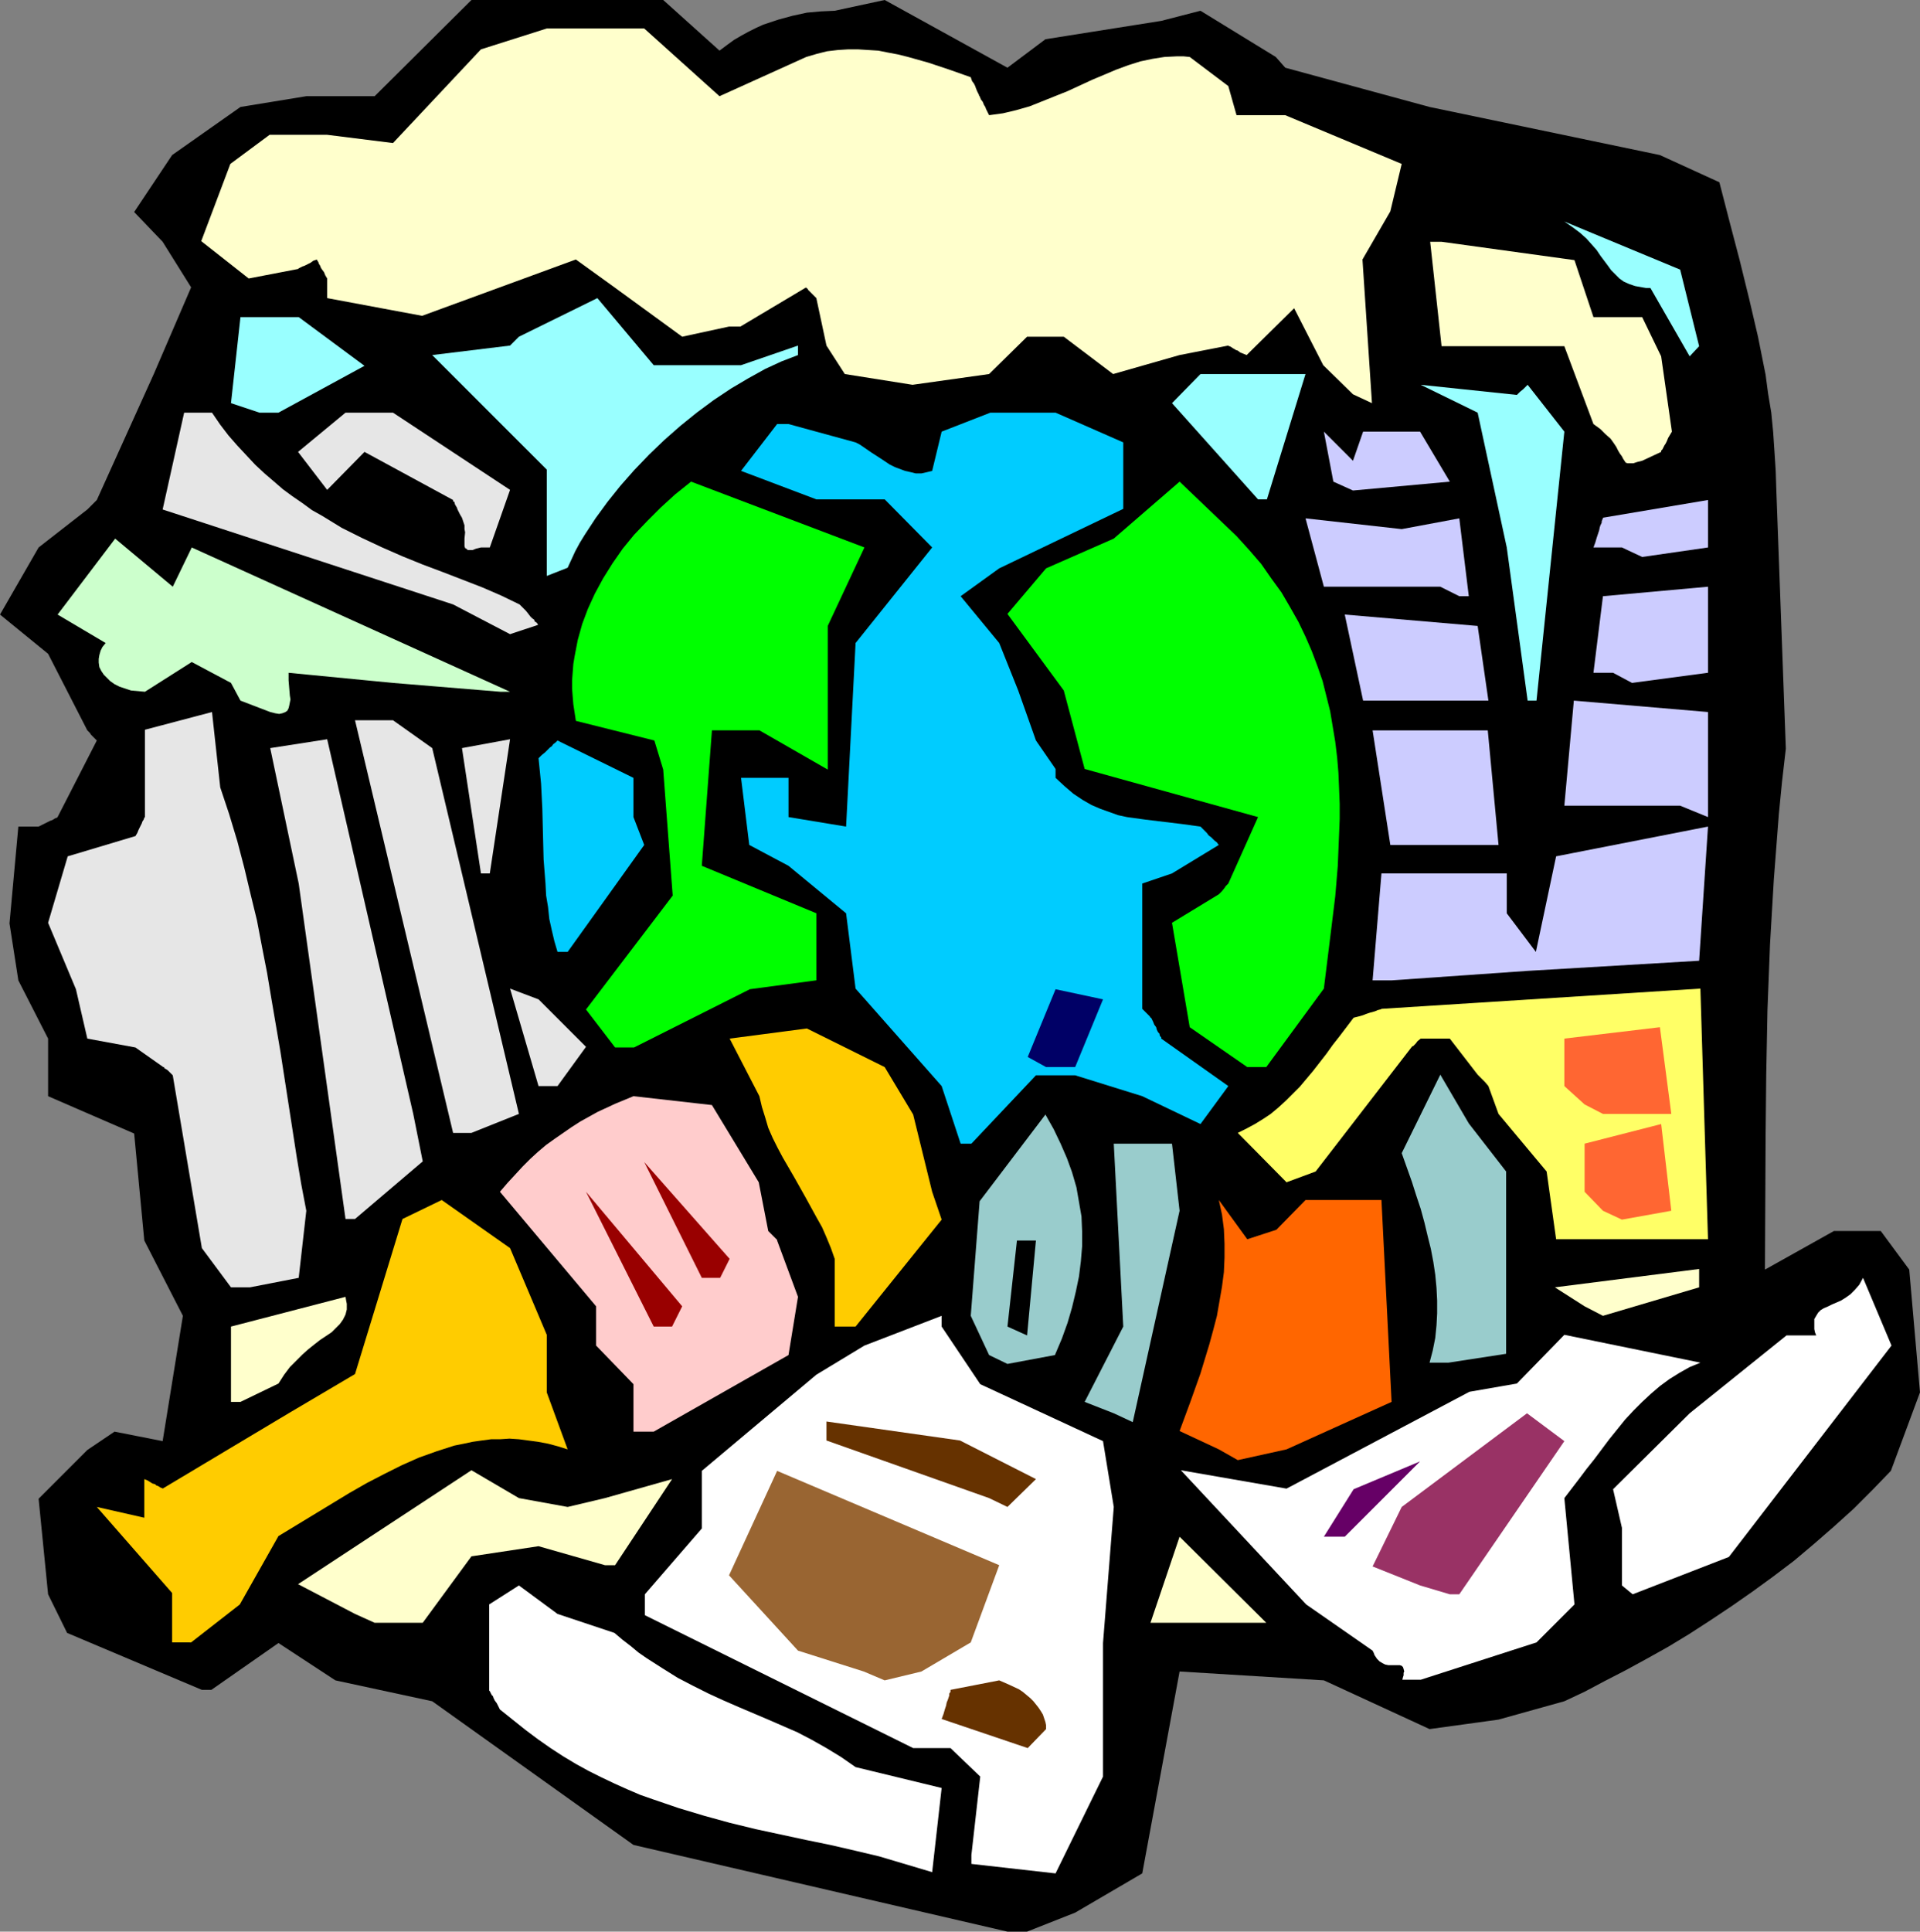
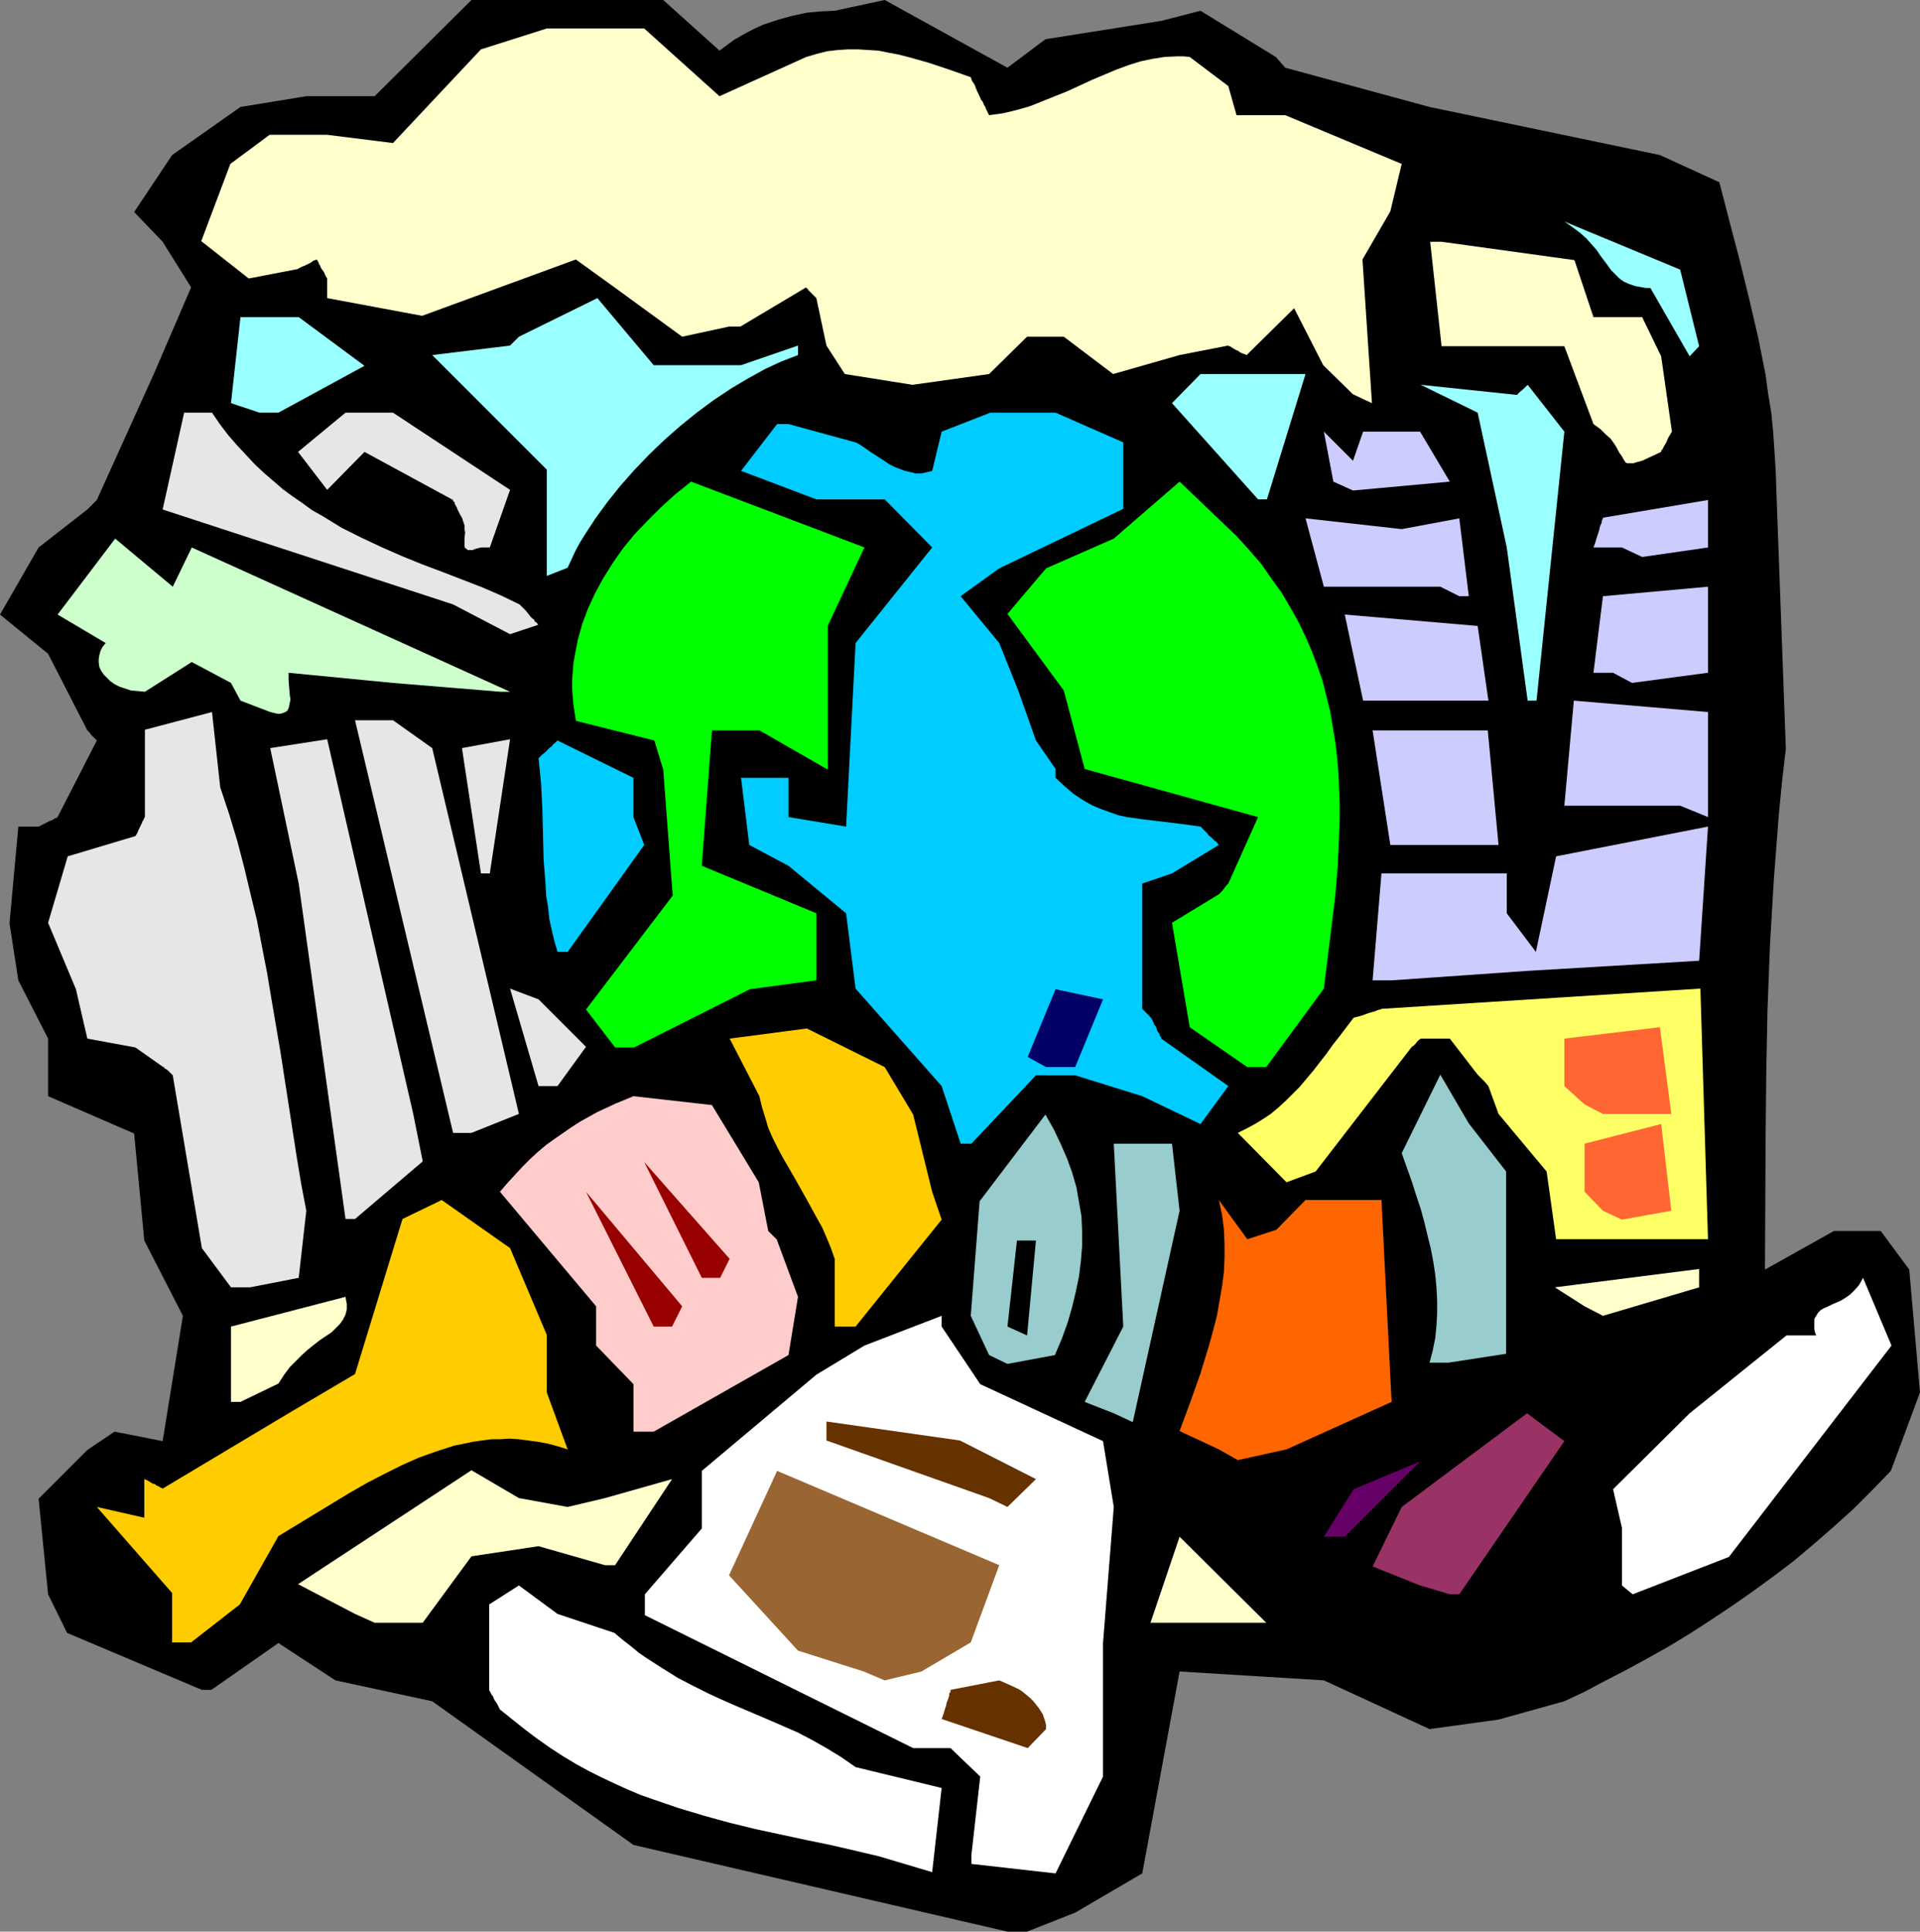
<svg xmlns="http://www.w3.org/2000/svg" xmlns:ns1="http://sodipodi.sourceforge.net/DTD/sodipodi-0.dtd" xmlns:ns2="http://www.inkscape.org/namespaces/inkscape" version="1.0" width="129.724mm" height="130.478mm" id="svg56" ns1:docname="Earth's Pollution.wmf">
  <rect width="100%" height="100%" fill="#808080" stroke="none" />
  <ns1:namedview id="namedview56" pagecolor="#ffffff" bordercolor="#000000" borderopacity="0.25" ns2:showpageshadow="2" ns2:pageopacity="0.0" ns2:pagecheckerboard="0" ns2:deskcolor="#d1d1d1" ns2:document-units="mm" />
  <defs id="defs1">
    <pattern id="WMFhbasepattern" patternUnits="userSpaceOnUse" width="6" height="6" x="0" y="0" />
  </defs>
  <path style="fill:#000000;fill-opacity:1;fill-rule:evenodd;stroke:none" d="m 257.267,493.145 -95.505,-22.137 -51.389,-36.679 -24.725,-5.332 -14.544,-9.533 -17.13,11.957 H 51.55 L 17.13,416.879 12.282,407.023 9.858,382.624 22.301,370.182 l 6.949,-4.686 12.282,2.424 5.171,-31.993 -9.858,-19.228 -2.586,-27.307 -21.978,-9.533 V 265.154 L 4.686,250.289 2.424,235.747 4.686,211.025 h 5.171 l 0.97,-0.485 0.646,-0.323 0.646,-0.323 0.646,-0.323 0.485,-0.162 0.323,-0.162 0.485,-0.323 0.485,-0.162 0.162,-0.162 v 0 l 10.019,-19.551 -0.808,-0.808 -0.646,-0.646 -0.323,-0.485 -0.323,-0.323 -0.162,-0.162 -0.162,-0.162 L 12.282,166.913 0,156.895 9.858,139.768 22.301,130.073 24.725,127.649 39.269,95.494 48.803,73.358 41.531,61.724 34.259,54.13 43.955,39.587 61.408,27.307 78.214,24.56 h 17.453 L 120.392,0 h 48.965 l 14.382,12.926 1.939,-1.454 1.778,-1.293 1.939,-1.131 1.778,-0.969 1.939,-0.969 1.778,-0.808 1.939,-0.646 1.939,-0.646 3.555,-0.969 3.717,-0.808 3.555,-0.323 3.555,-0.162 L 225.917,0 l 31.35,17.289 9.696,-7.271 29.573,-4.686 10.019,-2.585 19.23,11.795 2.424,2.747 36.845,10.018 58.822,12.28 15.19,6.948 2.586,10.018 2.586,9.856 2.424,9.856 2.262,9.695 0.97,4.847 0.97,4.847 0.646,4.847 0.808,4.847 0.485,5.009 0.323,4.847 0.323,5.009 0.162,5.009 2.424,65.925 -0.97,8.402 -0.808,8.241 -0.646,8.402 -0.646,8.402 -0.97,16.481 -0.646,16.643 -0.323,16.643 -0.162,16.643 -0.162,33.124 17.614,-9.856 h 11.958 l 7.272,9.856 2.747,31.347 -7.434,20.036 -4.686,4.847 -4.848,4.847 -5.01,4.524 -5.01,4.363 -5.171,4.363 -5.333,4.04 -5.333,3.878 -5.333,3.716 -5.333,3.555 -5.494,3.555 -5.333,3.232 -5.494,3.07 -5.333,2.908 -5.333,2.747 -5.171,2.747 -5.171,2.424 -16.806,4.686 -17.614,2.424 -26.987,-12.442 -36.845,-2.262 -9.534,51.544 -17.13,10.018 -12.282,4.847 z" id="path1" />
  <path style="fill:#ffffff;fill-opacity:1;fill-rule:evenodd;stroke:none" d="m 230.441,475.695 -5.979,-1.777 -6.141,-1.454 -6.302,-1.454 -6.302,-1.293 -12.766,-2.747 -6.626,-1.616 -6.464,-1.777 -6.464,-1.939 -6.626,-2.262 -3.232,-1.131 -3.394,-1.454 -3.232,-1.454 -3.394,-1.616 -3.232,-1.616 -3.232,-1.777 -3.232,-1.939 -3.232,-2.101 -3.232,-2.262 -3.232,-2.424 -3.232,-2.585 -3.232,-2.585 -0.485,-0.969 -0.323,-0.646 -0.485,-0.646 -0.323,-0.646 -0.162,-0.485 -0.323,-0.323 -0.323,-0.646 -0.162,-0.323 -0.162,-0.162 v -0.162 -21.813 l 7.595,-4.847 9.858,7.271 14.544,4.847 2.101,1.777 2.101,1.616 1.939,1.616 2.101,1.454 4.04,2.585 3.878,2.424 4.04,2.101 3.878,1.939 3.878,1.777 3.717,1.616 7.595,3.232 3.717,1.616 3.717,1.616 3.717,1.939 3.717,2.101 3.717,2.262 3.717,2.585 21.978,5.332 -2.424,21.49 z" id="path2" />
  <path style="fill:#ffffff;fill-opacity:1;fill-rule:evenodd;stroke:none" d="m 248.056,473.594 2.262,-20.036 -7.595,-7.271 h -9.534 l -68.518,-33.932 v -5.332 l 14.544,-16.804 v -14.704 l 29.25,-24.56 12.282,-7.433 19.715,-7.594 v 2.747 l 9.858,14.704 31.35,14.542 2.747,16.804 -2.747,34.74 v 34.094 l -12.12,24.722 -21.493,-2.424 z" id="path3" />
  <path style="fill:#663200;fill-opacity:1;fill-rule:evenodd;stroke:none" d="m 262.438,446.287 -21.978,-7.433 0.485,-1.293 0.323,-1.131 0.323,-0.969 0.162,-0.808 0.323,-0.808 0.162,-0.485 0.162,-0.485 v -0.485 l 0.323,-0.485 v -0.323 -0.162 l 12.443,-2.424 v 0 l 2.586,1.131 2.424,1.131 0.97,0.646 0.97,0.808 0.97,0.808 0.808,0.808 0.646,0.808 0.646,0.808 0.646,0.969 0.485,0.808 0.323,0.969 0.323,0.969 0.162,0.808 v 0.969 z" id="path4" />
  <path style="fill:#996532;fill-opacity:1;fill-rule:evenodd;stroke:none" d="m 220.584,426.736 -16.806,-5.332 -17.614,-19.228 12.282,-26.661 56.722,24.076 -7.272,19.713 -12.605,7.433 -9.373,2.262 z" id="path5" />
-   <path style="fill:#ffffff;fill-opacity:1;fill-rule:evenodd;stroke:none" d="m 358.105,428.836 0.162,-0.646 0.162,-0.485 v -0.646 l 0.162,-0.323 -0.162,-0.646 -0.162,-0.485 -0.323,-0.323 -0.485,-0.162 h -1.293 -1.616 l -0.808,-0.162 -0.646,-0.323 -0.808,-0.485 -0.646,-0.646 -0.646,-0.969 -0.162,-0.485 -0.323,-0.646 -16.968,-11.795 -31.997,-34.255 26.987,4.686 46.702,-24.722 12.12,-2.101 12.12,-12.442 34.744,7.11 -2.747,1.131 -2.586,1.454 -2.586,1.616 -2.424,1.777 -2.262,1.939 -2.262,2.101 -2.262,2.262 -2.101,2.262 -4.04,5.009 -3.878,5.171 -1.939,2.424 -1.939,2.585 -3.717,4.847 2.586,27.146 -9.696,9.695 -29.573,9.533 z" id="path6" />
  <path style="fill:#ffcc00;fill-opacity:1;fill-rule:evenodd;stroke:none" d="m 43.955,419.303 v -12.603 l -19.23,-21.975 12.12,2.747 v -9.856 l 0.808,0.323 1.293,0.808 0.646,0.162 0.323,0.323 0.485,0.162 0.485,0.323 0.323,0.162 h 0.162 l 0.162,0.162 32.158,-19.228 16.968,-10.018 12.12,-39.587 10.019,-4.847 17.453,12.28 9.373,22.137 v 14.704 l 5.333,14.542 -2.586,-0.808 -2.424,-0.646 -2.586,-0.485 -2.424,-0.323 -2.424,-0.323 -2.424,-0.162 -2.424,0.162 h -2.262 l -2.424,0.323 -2.262,0.323 -2.262,0.485 -2.424,0.485 -4.525,1.454 -4.525,1.616 -4.363,1.939 -4.525,2.262 -4.363,2.262 -4.525,2.585 -9.05,5.494 -9.05,5.494 -9.858,17.451 -12.443,9.695 z" id="path7" />
  <path style="fill:#ffffcc;fill-opacity:1;fill-rule:evenodd;stroke:none" d="m 90.657,412.032 -14.544,-7.594 44.278,-29.085 12.12,7.11 12.443,2.262 9.534,-2.262 17.13,-4.847 -14.544,21.975 h -2.586 l -16.968,-4.847 -17.13,2.585 -12.443,16.966 H 95.667 Z" id="path8" />
  <path style="fill:#ffffcc;fill-opacity:1;fill-rule:evenodd;stroke:none" d="m 293.788,414.294 7.434,-21.975 22.139,21.975 h -24.402 z" id="path9" />
  <path style="fill:#ffffff;fill-opacity:1;fill-rule:evenodd;stroke:none" d="m 414.18,404.761 v -14.704 l -2.262,-9.856 19.554,-19.39 24.725,-19.874 h 7.595 l -0.323,-0.808 -0.162,-0.808 v -0.808 -0.646 -1.131 l 0.485,-0.808 0.485,-0.808 0.646,-0.646 0.808,-0.485 1.131,-0.485 0.97,-0.485 1.131,-0.485 1.131,-0.485 1.293,-0.808 1.131,-0.808 1.131,-1.131 1.131,-1.293 0.97,-1.777 7.272,17.289 -41.531,53.968 -24.563,9.533 z" id="path10" />
  <path style="fill:#993265;fill-opacity:1;fill-rule:evenodd;stroke:none" d="m 362.63,404.761 -12.12,-4.847 7.434,-15.189 31.997,-23.914 9.534,7.11 -26.826,39.103 h -2.424 z" id="path11" />
  <path style="fill:#660066;fill-opacity:1;fill-rule:evenodd;stroke:none" d="m 338.067,392.319 7.595,-12.119 16.968,-7.11 -19.23,19.228 z" id="path12" />
  <path style="fill:#663200;fill-opacity:1;fill-rule:evenodd;stroke:none" d="m 252.581,382.462 -41.531,-14.704 v -4.847 l 34.098,4.847 19.392,9.856 -7.272,7.11 z" id="path13" />
  <path style="fill:#ff6600;fill-opacity:1;fill-rule:evenodd;stroke:none" d="m 311.241,370.021 -10.019,-4.686 2.747,-7.433 2.586,-7.271 2.262,-7.433 0.97,-3.555 0.97,-3.716 0.646,-3.716 0.646,-3.716 0.485,-3.716 0.162,-3.716 v -3.555 l -0.162,-3.716 -0.485,-3.716 -0.808,-3.716 7.272,10.018 7.434,-2.424 7.434,-7.594 h 19.392 l 2.586,51.544 -26.826,12.119 -12.443,2.747 z" id="path14" />
  <path style="fill:#ffcccc;fill-opacity:1;fill-rule:evenodd;stroke:none" d="m 161.761,365.496 v -12.119 l -9.534,-9.856 v -10.018 l -24.563,-29.246 1.939,-2.262 1.939,-2.101 1.939,-2.101 1.939,-1.939 1.939,-1.777 2.101,-1.777 2.262,-1.616 2.101,-1.454 2.101,-1.454 2.262,-1.454 4.363,-2.424 4.525,-2.101 4.686,-1.939 20.038,2.262 11.958,19.713 2.424,12.442 0.808,0.808 0.485,0.485 0.485,0.485 0.323,0.323 0.162,0.162 v 0.162 l 5.333,14.381 -2.424,14.865 -34.421,19.551 z" id="path15" />
  <path style="fill:#99cccc;fill-opacity:1;fill-rule:evenodd;stroke:none" d="m 284.416,360.81 -7.434,-2.908 9.858,-19.228 -2.424,-46.697 h 14.867 l 1.939,17.128 -11.958,53.968 z" id="path16" />
  <path style="fill:#ffffcc;fill-opacity:1;fill-rule:evenodd;stroke:none" d="m 58.984,357.902 v -19.228 l 29.25,-7.594 0.162,0.969 0.162,0.808 v 0.646 0.808 l -0.323,1.293 -0.646,1.293 -0.808,1.131 -0.97,0.969 -1.131,1.131 -1.454,0.969 -1.454,0.969 -1.454,1.131 -1.616,1.293 -1.454,1.293 -1.616,1.616 -1.616,1.616 -1.454,1.939 -1.454,2.262 -9.696,4.686 z" id="path17" />
  <path style="fill:#99cccc;fill-opacity:1;fill-rule:evenodd;stroke:none" d="m 365.054,347.884 0.808,-3.07 0.646,-3.232 0.323,-3.232 0.162,-3.07 v -3.232 l -0.162,-3.232 -0.323,-3.393 -0.485,-3.232 -0.646,-3.393 -0.808,-3.232 -0.808,-3.393 -0.97,-3.555 -1.131,-3.393 -1.131,-3.555 -2.586,-7.271 9.858,-20.036 7.272,12.442 9.534,12.28 v 46.535 l -14.706,2.262 z" id="path18" />
  <path style="fill:#99cccc;fill-opacity:1;fill-rule:evenodd;stroke:none" d="m 252.581,345.945 -4.686,-10.018 2.262,-29.246 16.806,-22.137 2.101,3.716 1.778,3.716 1.616,3.716 1.293,3.555 1.131,3.878 0.646,3.716 0.646,3.716 0.162,3.878 v 3.716 l -0.323,3.878 -0.485,3.878 -0.808,3.878 -0.97,4.04 -1.131,3.878 -1.454,4.04 -1.778,4.201 -12.12,2.262 z" id="path19" />
  <path style="fill:#990000;fill-opacity:1;fill-rule:evenodd;stroke:none" d="m 166.933,338.674 -17.291,-34.417 24.563,29.246 -2.586,5.171 z" id="path20" />
  <path style="fill:#000000;fill-opacity:1;fill-rule:evenodd;stroke:none" d="m 257.267,338.674 2.424,-21.975 h 4.848 l -2.262,24.237 z" id="path21" />
  <path style="fill:#ffcc00;fill-opacity:1;fill-rule:evenodd;stroke:none" d="M 213.15,338.674 V 321.385 l -0.97,-2.747 -1.131,-2.747 -1.131,-2.585 -1.454,-2.585 -2.747,-5.009 -2.909,-5.171 -2.909,-5.009 -1.293,-2.424 -1.293,-2.585 -1.131,-2.585 -0.808,-2.747 -0.808,-2.585 -0.646,-2.747 -7.595,-14.704 19.715,-2.585 19.877,9.856 7.272,12.119 4.848,19.713 2.424,7.11 -21.978,27.307 z" id="path22" />
  <path style="fill:#ffffcc;fill-opacity:1;fill-rule:evenodd;stroke:none" d="m 404.646,333.503 -7.595,-4.847 36.845,-4.686 v 4.686 l -24.563,7.271 z" id="path23" />
  <path style="fill:#e6e6e6;fill-opacity:1;fill-rule:evenodd;stroke:none" d="m 58.984,328.656 -7.434,-10.018 -7.434,-44.112 -0.646,-0.646 -0.646,-0.646 -0.485,-0.323 -0.323,-0.162 -0.162,-0.323 h -0.162 l -7.11,-5.009 -12.282,-2.262 -2.909,-12.603 -7.11,-16.966 5.01,-16.966 17.291,-5.171 0.485,-0.808 0.323,-0.808 0.323,-0.646 0.323,-0.646 0.162,-0.323 0.162,-0.485 0.323,-0.485 0.162,-0.485 0.162,-0.162 v 0 -22.298 l 17.13,-4.524 2.101,19.228 2.262,6.786 2.101,6.948 1.778,6.786 1.616,6.786 1.616,6.625 1.293,6.786 1.293,6.625 1.131,6.786 2.262,13.25 2.101,13.573 2.101,13.573 1.131,6.786 1.293,6.786 -1.939,17.128 -12.443,2.424 z" id="path24" />
  <path style="fill:#990000;fill-opacity:1;fill-rule:evenodd;stroke:none" d="m 179.214,326.232 -14.706,-29.569 21.816,24.722 -2.424,4.847 z" id="path25" />
  <path style="fill:#ffff66;fill-opacity:1;fill-rule:evenodd;stroke:none" d="m 397.374,316.376 -2.424,-17.289 -12.282,-14.704 -2.586,-7.11 -0.808,-0.969 -0.808,-0.808 -0.485,-0.485 -0.323,-0.323 -0.162,-0.162 -0.162,-0.162 -7.11,-9.21 h -7.434 l -0.808,0.646 -0.485,0.646 -0.323,0.323 -0.323,0.323 h -0.162 l -0.162,0.162 -24.563,31.831 -7.434,2.747 -12.443,-12.603 2.262,-1.131 2.101,-1.131 2.101,-1.293 1.939,-1.293 1.939,-1.616 1.939,-1.777 1.778,-1.777 1.778,-1.777 3.394,-4.04 3.394,-4.363 1.616,-2.262 1.778,-2.262 3.555,-4.686 1.293,-0.323 1.131,-0.323 0.808,-0.323 0.97,-0.323 0.646,-0.162 0.485,-0.162 0.485,-0.162 0.323,-0.162 0.646,-0.162 h 0.162 l 0.162,-0.162 81.446,-5.171 1.939,63.986 h -34.098 z" id="path26" />
  <path style="fill:#e6e6e6;fill-opacity:1;fill-rule:evenodd;stroke:none" d="m 88.234,311.205 -11.958,-85.638 -7.272,-34.578 14.544,-2.262 21.978,95.656 2.424,12.119 -17.291,14.704 z" id="path27" />
  <path style="fill:#ff6632;fill-opacity:1;fill-rule:evenodd;stroke:none" d="m 409.332,309.105 -4.686,-4.847 v -12.28 l 19.554,-5.009 2.586,22.137 -12.605,2.262 z" id="path28" />
  <path style="fill:#00ccff;fill-opacity:1;fill-rule:evenodd;stroke:none" d="m 245.309,291.977 -4.848,-14.704 -21.978,-24.883 -2.424,-19.228 -14.706,-12.119 -10.019,-5.332 -2.101,-17.128 h 12.12 v 10.018 l 14.706,2.424 2.424,-46.859 19.554,-24.399 -12.12,-12.28 h -17.453 l -19.23,-7.271 9.211,-11.957 h 2.909 l 17.13,4.686 0.97,0.485 0.97,0.646 2.101,1.454 2.262,1.454 2.424,1.616 1.293,0.646 1.293,0.485 1.293,0.485 1.454,0.323 1.293,0.323 h 1.454 l 1.454,-0.323 1.293,-0.323 2.424,-10.018 12.443,-4.847 h 16.645 l 17.291,7.594 v 16.966 l -31.674,15.189 -9.858,7.11 9.858,11.957 4.848,12.119 4.525,12.765 5.01,7.271 v 2.262 l 2.262,2.101 2.262,1.939 2.424,1.616 2.262,1.293 2.262,0.969 2.262,0.808 2.262,0.808 2.262,0.485 4.686,0.646 9.373,1.131 4.686,0.646 0.808,0.808 0.808,0.808 0.485,0.646 0.646,0.485 0.485,0.485 0.323,0.323 0.646,0.485 0.323,0.485 0.162,0.162 v 0 l -11.958,7.271 -7.595,2.585 v 31.993 l 0.808,0.808 0.485,0.485 0.485,0.485 0.162,0.162 0.162,0.323 h 0.162 l 0.485,0.969 0.323,0.808 0.485,0.646 0.162,0.646 0.323,0.646 0.323,0.323 0.162,0.646 0.323,0.323 v 0.323 0 l 17.13,12.119 -7.11,9.695 -14.867,-7.11 -17.13,-5.332 H 264.539 l -16.483,17.451 z" id="path29" />
  <path style="fill:#e6e6e6;fill-opacity:1;fill-rule:evenodd;stroke:none" d="M 115.705,289.23 90.657,183.879 h 9.696 l 10.019,7.11 22.139,93.394 -12.12,4.847 z" id="path30" />
  <path style="fill:#ff6632;fill-opacity:1;fill-rule:evenodd;stroke:none" d="m 404.646,281.959 -5.171,-4.686 V 265.154 l 24.402,-2.908 2.909,22.137 h -17.453 z" id="path31" />
  <path style="fill:#e6e6e6;fill-opacity:1;fill-rule:evenodd;stroke:none" d="m 137.521,277.273 -7.272,-24.883 7.272,2.747 12.12,12.119 -7.272,10.018 z" id="path32" />
  <path style="fill:#00ff00;fill-opacity:1;fill-rule:evenodd;stroke:none" d="m 318.513,272.426 -14.706,-10.18 -4.525,-26.661 11.958,-7.271 0.808,-0.808 0.646,-0.808 0.323,-0.485 0.323,-0.323 0.162,-0.162 0.162,-0.162 7.595,-16.966 -44.278,-12.28 -5.333,-20.036 -14.382,-19.551 9.858,-11.634 17.291,-7.594 16.806,-14.542 7.272,6.948 3.717,3.555 3.555,3.393 3.232,3.555 3.07,3.555 2.586,3.716 2.586,3.555 2.262,3.878 2.101,3.716 1.778,3.716 1.616,3.716 1.454,3.878 1.293,3.716 0.97,3.878 0.97,3.878 0.646,3.878 0.646,3.878 0.485,4.04 0.323,3.878 0.162,3.878 0.162,4.04 v 3.878 l -0.162,4.04 -0.323,7.917 -0.646,7.756 -0.97,7.917 -1.939,15.673 -14.706,20.036 z" id="path33" />
  <path style="fill:#000066;fill-opacity:1;fill-rule:evenodd;stroke:none" d="m 262.438,269.84 7.11,-17.289 12.12,2.585 -7.11,17.289 h -7.434 z" id="path34" />
  <path style="fill:#00ff00;fill-opacity:1;fill-rule:evenodd;stroke:none" d="m 157.075,267.417 -7.434,-9.695 22.139,-29.085 -2.424,-32.155 -2.262,-7.433 -20.038,-5.009 -0.323,-2.101 -0.323,-2.101 -0.162,-1.939 -0.162,-2.101 v -2.101 l 0.162,-2.101 0.162,-2.101 0.323,-1.939 0.808,-4.201 1.131,-4.04 1.454,-3.878 1.778,-3.878 2.101,-3.878 2.424,-3.878 2.586,-3.716 2.909,-3.555 3.394,-3.555 3.394,-3.393 3.717,-3.393 4.04,-3.232 44.278,16.804 -9.373,20.036 v 36.679 l -17.453,-10.018 h -12.12 l -2.586,34.578 29.25,12.119 v 17.128 l -16.968,2.262 -29.573,14.865 z" id="path35" />
  <path style="fill:#e6e6e6;fill-opacity:1;fill-rule:evenodd;stroke:none" d="m 29.411,252.39 -4.686,-9.533 -2.424,-9.695 7.11,-12.28 0.808,0.323 0.808,0.323 0.646,0.323 0.646,0.323 0.485,0.162 0.323,0.162 0.646,0.323 0.323,0.162 h 0.162 v 0 l 5.171,22.137 -5.171,10.018 z" id="path36" />
  <path style="fill:#ccccff;fill-opacity:1;fill-rule:evenodd;stroke:none" d="m 350.51,250.289 2.262,-27.307 h 31.997 v 10.18 l 7.434,9.856 5.171,-24.399 38.784,-7.594 -2.262,34.255 -43.794,2.585 -34.744,2.424 z" id="path37" />
  <path style="fill:#00ccff;fill-opacity:1;fill-rule:evenodd;stroke:none" d="m 142.369,243.018 -0.808,-2.747 -0.646,-2.747 -0.646,-2.908 -0.323,-3.07 -0.485,-2.908 -0.162,-3.07 -0.485,-6.14 -0.162,-6.463 -0.162,-6.463 -0.323,-6.463 -0.646,-6.463 0.808,-0.808 0.808,-0.646 0.646,-0.646 0.646,-0.646 0.485,-0.323 0.323,-0.485 0.646,-0.485 0.323,-0.323 0.162,-0.162 v 0 l 19.392,9.533 v 10.018 l 2.747,7.11 -19.554,27.307 z" id="path38" />
  <path style="fill:#e6e6e6;fill-opacity:1;fill-rule:evenodd;stroke:none" d="m 122.816,222.982 -4.848,-31.993 12.282,-2.262 -5.171,34.255 z" id="path39" />
  <path style="fill:#ccccff;fill-opacity:1;fill-rule:evenodd;stroke:none" d="M 362.63,215.711 H 355.035 L 350.51,186.465 h 29.411 l 2.747,29.246 h -14.867 z" id="path40" />
  <path style="fill:#ccccff;fill-opacity:1;fill-rule:evenodd;stroke:none" d="m 429.048,205.693 h -29.573 l 2.424,-26.822 34.259,2.908 v 26.822 z" id="path41" />
  <path style="fill:#ccffcc;fill-opacity:1;fill-rule:evenodd;stroke:none" d="m 61.408,178.87 -2.424,-4.524 -10.019,-5.332 -11.958,7.594 -1.778,-0.162 -1.778,-0.162 -1.454,-0.485 -1.454,-0.485 -1.293,-0.646 -1.131,-0.808 -0.808,-0.808 -0.808,-0.808 -0.646,-0.969 -0.485,-0.969 -0.162,-1.131 v -0.969 l 0.162,-0.969 0.323,-1.131 0.485,-0.969 0.808,-0.969 -12.282,-7.271 14.706,-19.39 14.706,12.28 4.848,-10.018 81.285,36.84 h -2.424 l -27.472,-2.262 -26.664,-2.585 v 0.969 0.969 l 0.162,1.939 0.162,1.939 0.162,0.969 -0.162,0.808 -0.162,0.808 -0.162,0.646 -0.323,0.646 -0.485,0.323 -0.808,0.323 -0.808,0.162 -0.97,-0.162 -1.293,-0.323 z" id="path42" />
  <path style="fill:#99ffff;fill-opacity:1;fill-rule:evenodd;stroke:none" d="m 390.102,178.87 -5.333,-39.103 -7.434,-34.417 -14.544,-7.11 24.563,2.585 0.808,-0.808 0.808,-0.646 0.485,-0.485 0.323,-0.323 0.162,-0.162 0.162,-0.162 9.373,11.957 -7.11,68.672 z" id="path43" />
  <path style="fill:#ccccff;fill-opacity:1;fill-rule:evenodd;stroke:none" d="m 348.086,178.87 -4.686,-21.975 33.936,2.908 2.747,19.067 H 352.772 Z" id="path44" />
  <path style="fill:#ccccff;fill-opacity:1;fill-rule:evenodd;stroke:none" d="m 411.918,171.761 h -5.01 l 2.424,-19.551 26.826,-2.424 v 21.975 l -19.392,2.585 z" id="path45" />
  <path style="fill:#e6e6e6;fill-opacity:1;fill-rule:evenodd;stroke:none" d="m 130.249,161.904 -14.544,-7.594 -74.174,-24.237 5.494,-24.722 h 7.11 l 2.101,3.07 2.101,2.747 2.262,2.585 2.262,2.424 2.262,2.424 2.424,2.262 2.262,1.939 2.424,2.101 2.424,1.777 2.586,1.777 2.424,1.777 2.586,1.454 5.01,3.07 5.171,2.585 5.171,2.424 5.171,2.262 5.171,2.101 5.171,1.939 5.01,1.939 5.01,1.939 4.848,2.101 4.686,2.262 0.808,0.808 0.808,0.808 0.646,0.808 0.485,0.646 0.485,0.485 0.485,0.323 0.162,0.485 0.323,0.162 0.323,0.323 0.162,0.323 h 0.162 z" id="path46" />
  <path style="fill:#ccccff;fill-opacity:1;fill-rule:evenodd;stroke:none" d="m 367.801,149.786 h -29.734 l -4.686,-17.451 24.563,2.747 14.706,-2.747 2.424,19.874 h -2.424 z" id="path47" />
  <path style="fill:#99ffff;fill-opacity:1;fill-rule:evenodd;stroke:none" d="m 139.622,147.039 v -27.146 l -29.25,-29.246 19.877,-2.424 0.646,-0.646 0.646,-0.646 0.323,-0.323 0.323,-0.323 0.162,-0.162 0.162,-0.162 v 0 l 20.038,-9.856 14.382,17.128 h 22.301 l 14.544,-5.009 v 2.424 l -2.101,0.808 -2.101,0.808 -4.202,1.939 -4.363,2.424 -4.363,2.585 -4.363,2.908 -4.363,3.232 -4.202,3.393 -4.04,3.555 -3.878,3.716 -3.878,4.04 -3.555,4.04 -3.232,4.04 -3.07,4.201 -2.747,4.201 -1.293,2.101 -1.131,2.101 -0.97,2.101 -0.97,2.101 z" id="path48" />
  <path style="fill:#e6e6e6;fill-opacity:1;fill-rule:evenodd;stroke:none" d="m 122.816,139.768 -1.293,0.323 -0.808,0.323 h -0.808 -0.485 l -0.323,-0.323 -0.323,-0.162 -0.162,-0.485 v -0.646 -0.485 -0.808 l 0.162,-1.616 -0.162,-0.808 v -0.969 l -0.323,-0.969 -0.323,-0.969 -0.485,-0.808 -0.323,-0.646 -0.323,-0.646 -0.162,-0.485 -0.485,-0.808 -0.162,-0.646 -0.323,-0.162 v -0.323 0 l -22.624,-12.28 -9.534,9.695 -7.434,-9.695 12.12,-10.018 h 12.12 l 29.896,19.713 -5.171,14.704 z" id="path49" />
  <path style="fill:#ccccff;fill-opacity:1;fill-rule:evenodd;stroke:none" d="m 414.18,139.768 h -7.272 l 0.485,-1.293 0.323,-1.131 0.323,-0.969 0.323,-0.969 0.162,-0.808 0.162,-0.485 0.323,-0.646 v -0.323 l 0.162,-0.485 0.162,-0.323 v -0.162 l 26.826,-4.524 v 12.119 l -16.806,2.424 z" id="path50" />
  <path style="fill:#99ffff;fill-opacity:1;fill-rule:evenodd;stroke:none" d="m 321.26,127.487 -21.978,-24.56 7.272,-7.433 h 26.826 l -9.858,31.993 z" id="path51" />
  <path style="fill:#ccccff;fill-opacity:1;fill-rule:evenodd;stroke:none" d="m 340.491,122.963 -2.424,-12.765 7.434,7.433 2.586,-7.433 h 14.544 l 7.595,12.765 -24.725,2.262 z" id="path52" />
  <path style="fill:#ffffcc;fill-opacity:1;fill-rule:evenodd;stroke:none" d="m 419.352,117.631 -1.293,0.323 -0.97,0.323 h -0.808 -0.646 l -0.485,-0.162 -0.323,-0.485 -0.323,-0.485 -0.323,-0.646 -0.485,-0.646 -0.485,-0.808 -0.485,-0.969 -0.646,-0.969 -0.808,-1.131 -1.293,-1.131 -1.293,-1.293 -1.778,-1.293 -7.434,-19.874 h -9.373 -21.978 l -2.909,-26.661 h 2.909 l 33.936,4.686 4.848,14.542 h 12.443 l 4.848,10.018 2.747,19.228 -0.485,0.808 -0.485,0.808 -0.323,0.808 -0.323,0.646 -0.323,0.485 -0.162,0.323 -0.323,0.646 -0.323,0.323 v 0.323 0 z" id="path53" />
  <path style="fill:#99ffff;fill-opacity:1;fill-rule:evenodd;stroke:none" d="m 66.256,105.351 -7.272,-2.424 2.424,-21.975 H 76.275 L 93.081,93.394 71.104,105.351 Z" id="path54" />
  <path style="fill:#ffffcc;fill-opacity:1;fill-rule:evenodd;stroke:none" d="m 345.5,100.665 -7.595,-7.433 -7.434,-14.542 -12.12,11.957 -0.808,-0.323 -0.808,-0.323 -0.646,-0.485 -0.485,-0.162 -0.808,-0.485 -0.485,-0.323 -0.323,-0.162 h -0.162 l -0.162,-0.162 -12.443,2.424 -16.968,4.847 -12.605,-9.533 h -9.373 l -9.696,9.533 -19.554,2.747 -17.291,-2.747 -4.686,-7.271 -2.586,-12.119 -0.808,-0.808 -0.808,-0.808 -0.485,-0.485 -0.162,-0.323 -0.323,-0.162 v -0.162 l -16.806,10.018 h -2.909 L 174.205,85.961 156.913,73.358 147.056,66.248 107.787,80.629 83.547,76.105 V 71.096 l -0.485,-0.808 -0.323,-0.808 -0.485,-0.646 -0.323,-0.485 -0.162,-0.485 -0.323,-0.485 -0.162,-0.485 -0.323,-0.485 v -0.162 0 l -0.97,0.323 -0.646,0.485 -0.646,0.323 -0.646,0.323 -0.323,0.162 -0.485,0.162 -0.646,0.323 -0.323,0.162 -0.162,0.162 v 0 L 63.509,71.096 51.389,61.562 58.822,41.849 68.842,34.417 h 14.706 l 16.806,2.101 22.462,-23.914 16.806,-5.332 h 24.886 l 19.23,17.289 22.139,-10.018 2.747,-0.808 2.586,-0.646 2.747,-0.323 2.586,-0.162 h 2.586 l 2.586,0.162 2.586,0.162 2.424,0.485 2.586,0.485 2.586,0.646 5.171,1.454 5.333,1.777 5.494,1.939 0.323,0.969 0.485,0.646 0.323,0.646 0.162,0.485 0.323,0.808 0.323,0.646 0.162,0.323 v 0.162 l 0.162,0.162 0.323,0.808 0.485,0.646 0.323,0.808 0.323,0.485 0.162,0.485 0.162,0.323 0.323,0.646 0.162,0.323 0.162,0.323 v 0 l 3.555,-0.485 3.394,-0.808 3.394,-0.969 3.232,-1.293 3.232,-1.293 3.232,-1.293 6.302,-2.908 3.07,-1.293 3.07,-1.293 3.07,-1.131 3.07,-0.969 3.07,-0.646 3.07,-0.485 3.232,-0.162 h 1.616 l 1.616,0.162 9.858,7.433 2.101,7.433 h 12.443 l 29.734,12.442 -2.909,12.119 -7.11,12.28 2.424,36.679 z" id="path55" />
  <path style="fill:#99ffff;fill-opacity:1;fill-rule:evenodd;stroke:none" d="M 431.472,90.97 421.452,73.519 h -1.131 l -0.97,-0.162 -1.778,-0.323 -1.454,-0.485 -1.454,-0.646 -1.131,-0.808 -0.97,-0.969 -1.131,-1.131 -0.808,-1.131 -0.97,-1.293 -0.97,-1.293 -0.97,-1.454 -1.293,-1.454 -1.293,-1.454 -1.616,-1.454 -1.939,-1.454 -2.101,-1.454 29.573,12.28 4.848,19.551 z" id="path56" />
</svg>